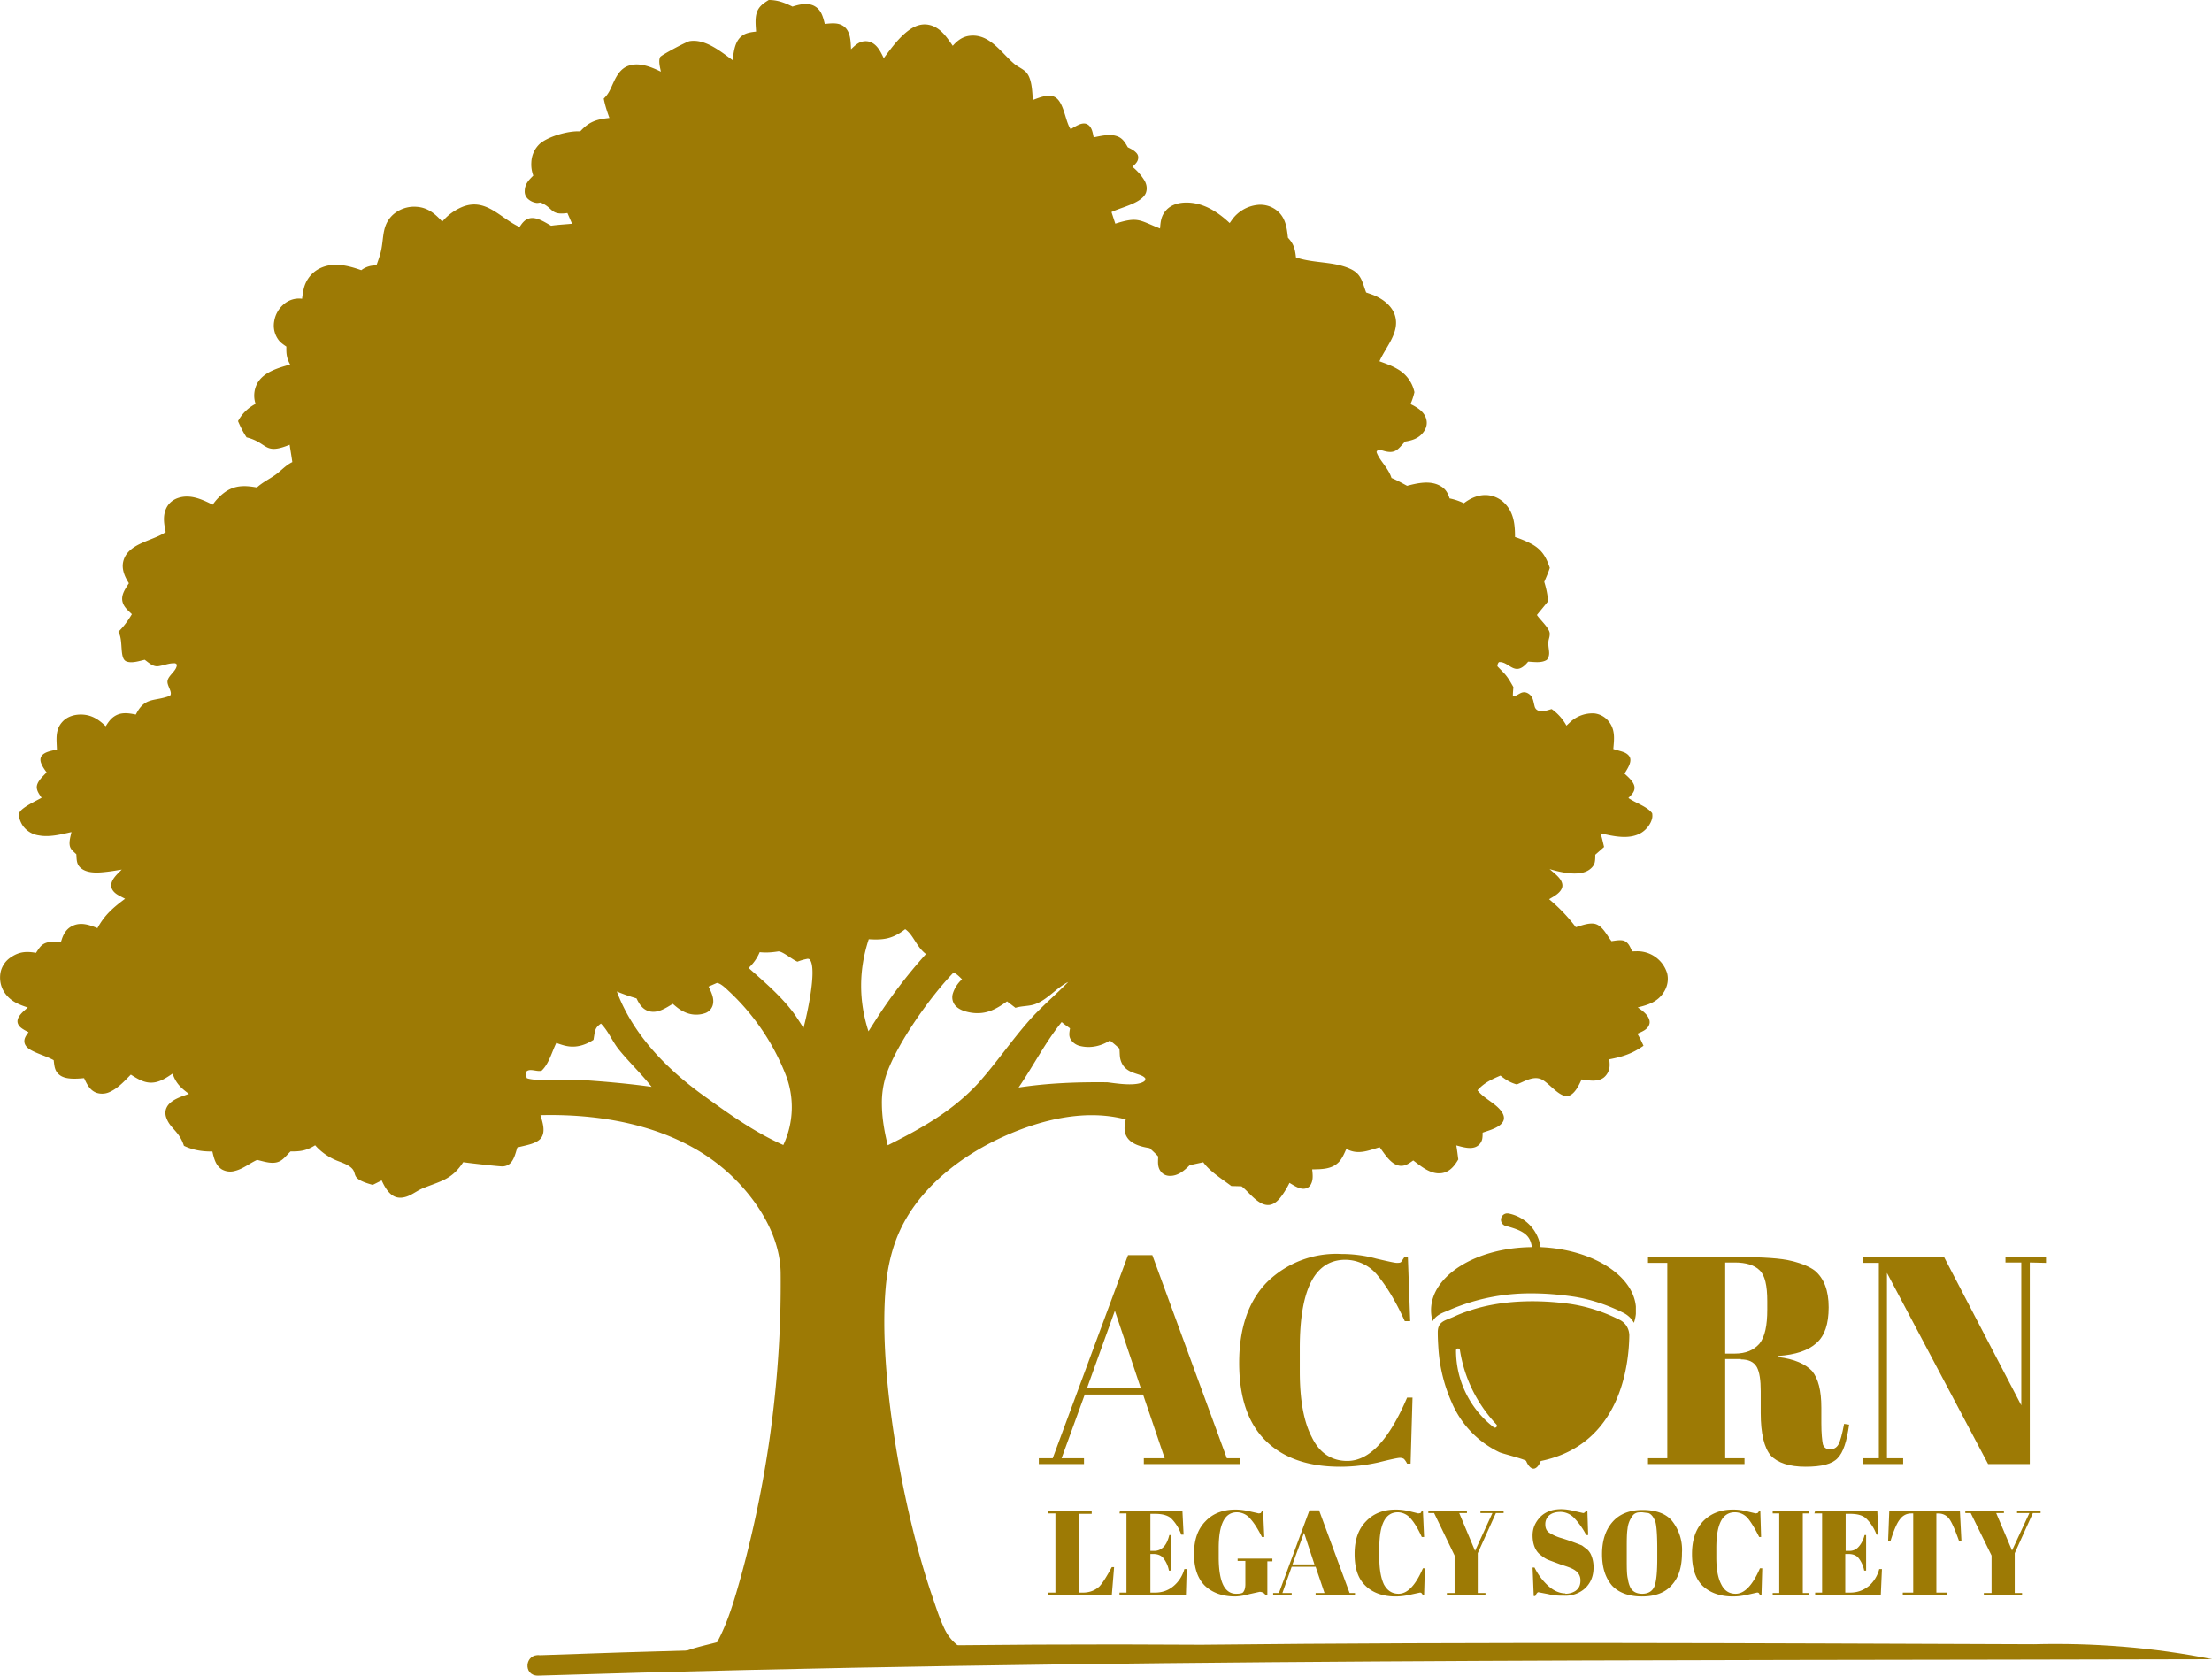
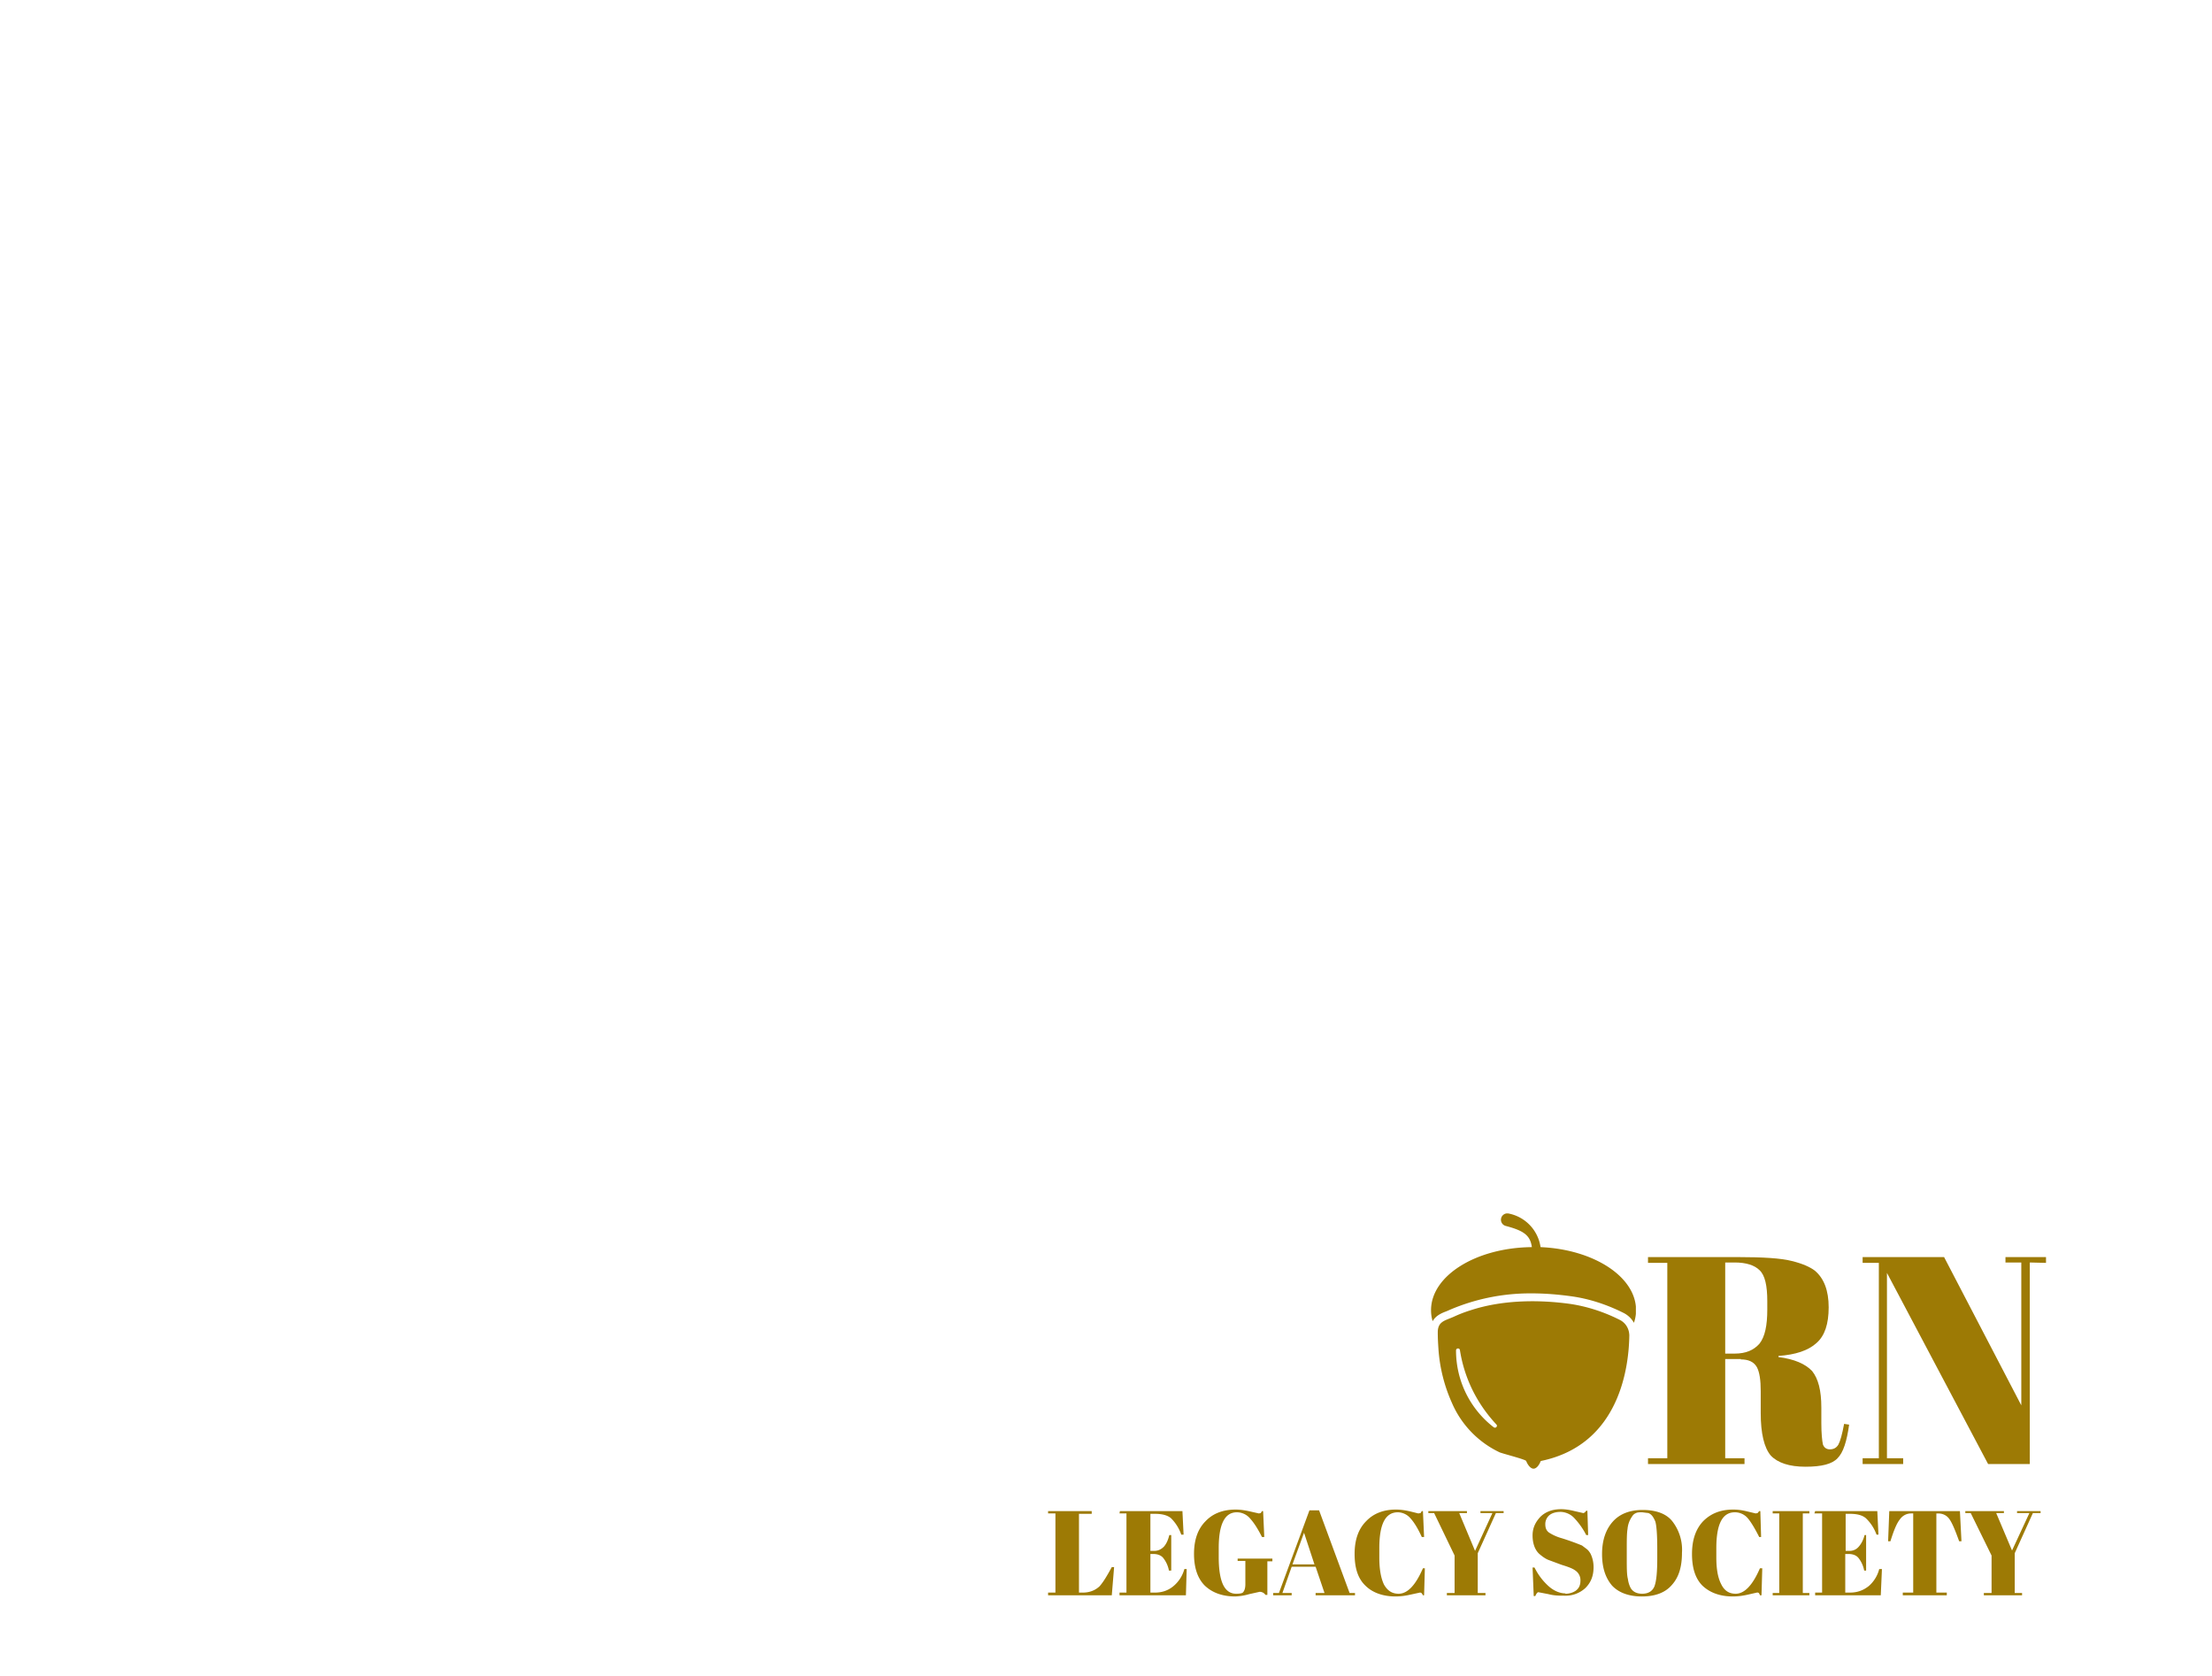
<svg xmlns="http://www.w3.org/2000/svg" viewBox="0 0 573 434.1">
  <defs>
    <clipPath id="a" clipPathUnits="userSpaceOnUse">
      <path d="M0 0h2497.3v2475.8H0Z" clip-rule="evenodd" />
    </clipPath>
    <clipPath id="b" clipPathUnits="userSpaceOnUse">
      <path d="M0 0h115.6v62H0z" clip-rule="evenodd" />
    </clipPath>
    <clipPath id="c" clipPathUnits="userSpaceOnUse">
      <path d="M-.2 0h116v144.2H-.2z" clip-rule="evenodd" />
    </clipPath>
    <clipPath id="d" clipPathUnits="userSpaceOnUse">
-       <path d="M82.8 246.4h333.6v7H82.8Z" clip-rule="evenodd" />
-     </clipPath>
+       </clipPath>
  </defs>
-   <path fill="none" d="M0 428.9h432.8V0H0z" />
  <path fill="none" d="M0 429.4h432.8V0H0z" />
  <path fill="#9d7a05" d="M271.5 391.4h11.3v.7h-3.3v20.4h1c1.8 0 3.2-.6 4.3-1.6 1-1.1 2-2.8 3.2-5h.6l-.6 7.3h-16.5v-.7h1.9V392h-1.9Zm18.6 0h16.2l.3 6.1h-.6a11 11 0 0 0-2.7-4.3c-1-.8-2.4-1.1-4.2-1.1H298v9.6h1c1 0 1.8-.4 2.5-1.1.7-.8 1.1-1.8 1.4-3h.5v9.2h-.6a7.4 7.4 0 0 0-1.5-3.3c-.6-.7-1.5-1-2.6-1h-.7v10h1.2c1.9 0 3.5-.6 4.8-1.7a8.7 8.7 0 0 0 2.8-4.4h.6l-.2 6.8H290v-.7h1.8V392h-1.8zm30 21.4c1.1 0 1.8-.1 2-.5.3-.4.5-1 .5-2v-6h-2v-.6h9v.7h-1.3v8.7h-.5c-.3-.5-.9-.8-1.5-.8l-2.7.6a15 15 0 0 1-3.6.6c-3.4 0-6-1-7.9-2.8-1.8-1.8-2.8-4.5-2.8-8.2 0-3.7 1-6.5 3-8.5 1.9-2 4.5-3 7.8-3 1.2 0 2.5.2 3.8.5l2.2.5.5-.1.3-.5h.3l.3 6.7h-.6c-1-2-2-3.6-3-4.7a4.5 4.5 0 0 0-3.5-1.7c-3.1 0-4.7 3-4.7 9.3v2.4c0 3.1.4 5.5 1.1 7 .8 1.7 2 2.4 3.4 2.4zm23-.2-2.3-6.8h-6.2l-2.4 6.8h2.4v.6h-4.8v-.6h1.5l7.9-21.4h2.5l7.9 21.4h1.4v.6h-10.2v-.6Zm-5.3-15.6-3 8.2h5.7zm24.3-5.3c-3.2 0-4.8 3-4.8 9.3v2.4c0 3 .4 5.3 1.2 7 .9 1.6 2.1 2.4 3.8 2.4 2.3 0 4.4-2.2 6.3-6.6h.5l-.2 7h-.3a2 2 0 0 0-.4-.6.7.7 0 0 0-.4-.1l-2.3.5c-1.3.3-2.6.5-4 .5-3.3 0-6-1-7.8-2.8-1.9-1.8-2.8-4.5-2.8-8.2 0-3.7 1-6.5 3-8.5 1.9-2 4.5-3 7.7-3 1.3 0 2.5.2 3.8.5l2 .5.6-.1.3-.5h.3l.3 6.7h-.6c-.9-2-1.9-3.7-2.9-4.8a4.4 4.4 0 0 0-3.3-1.6zm20 10 4.5-9.8h-3.1v-.5h6v.5h-2l-4.7 10.4v10.3h2v.6h-10v-.6h2v-9.7l-5.3-11H370v-.5h10v.5h-2zm23.4 11.1c1 0 2-.3 2.7-.8.8-.6 1.2-1.4 1.2-2.6a3 3 0 0 0-1.3-2.6c-.8-.6-2-1-3.6-1.5L401 404c-.7-.3-1.4-.8-2-1.3-1.3-1-2-2.8-2-5 0-1.9.7-3.4 2-4.8 1.3-1.3 3.1-2 5.4-2 1.1 0 2.3.2 3.5.5l2.2.5c.3 0 .5-.2.8-.6h.3l.2 6.3h-.5a19 19 0 0 0-3.1-4.4 5 5 0 0 0-3.5-1.6c-1.3 0-2.3.3-3 .9a3 3 0 0 0-1 2.3c0 1 .3 1.8 1.2 2.3.8.5 1.9 1 3 1.3a62.5 62.5 0 0 1 5.3 1.9l1.2.9c.4.3.7.7 1 1.2.5 1 .8 2.2.8 3.5 0 2.3-.7 4-2.1 5.4a7.6 7.6 0 0 1-5.6 2c-1.1 0-2.5 0-4-.4l-2.6-.5c-.2 0-.5.3-.8 1h-.4l-.3-7.4h.5c.9 1.8 2 3.3 3.5 4.7 1.4 1.3 3 2 4.5 2zm23.8-9.3v-2.3c0-3.8-.2-6.1-.5-7.1-.5-1.2-1-1.9-1.8-2.2l-1.6-.2c-.6 0-1.2 0-1.6.2-.5.2-.8.5-1.1 1a6.6 6.6 0 0 0-1.1 3.1c-.2 1.2-.2 3-.2 5.4v2.2c0 2.5 0 4.3.3 5.4a7 7 0 0 0 .7 2.3c.6 1 1.6 1.5 3 1.5 1.6 0 2.7-.7 3.2-2 .5-1.4.7-3.8.7-7.3zm-4 10c-3.4 0-6-1-7.7-2.8-1.7-2-2.6-4.6-2.6-8.2 0-3.6 1-6.4 2.8-8.4 1.8-2 4.4-3 7.7-3 3.4 0 6 .9 7.6 2.8a12 12 0 0 1 2.6 8.3c0 3.6-.8 6.3-2.6 8.3-1.7 2-4.3 3-7.8 3zm24.1-21.8c-3.2 0-4.8 3-4.8 9.3v2.4c0 3 .4 5.3 1.3 7 .8 1.6 2 2.4 3.7 2.4 2.3 0 4.4-2.2 6.3-6.6h.6l-.2 7h-.4a2 2 0 0 0-.3-.6.7.7 0 0 0-.5-.1l-2.2.5c-1.3.3-2.6.5-4 .5-3.4 0-6-1-7.9-2.8-1.8-1.8-2.7-4.5-2.7-8.2 0-3.7 1-6.5 2.9-8.5 2-2 4.5-3 7.8-3 1.3 0 2.5.2 3.7.5l2.1.5.5-.1.4-.5h.3l.2 6.7h-.5c-1-2-2-3.7-2.9-4.8a4.4 4.4 0 0 0-3.4-1.6zm9.8-.3h9.5v.6H467v20.6h1.7v.6h-9.5v-.6h1.7V392h-1.7zm11 0h16.1l.3 6.1h-.5a11 11 0 0 0-2.8-4.3c-1-.8-2.3-1.1-4.2-1.1h-1v9.6h1c1 0 1.8-.4 2.4-1.1.7-.8 1.2-1.8 1.5-3h.4v9.2h-.5a7.4 7.4 0 0 0-1.5-3.3c-.6-.7-1.5-1-2.6-1h-.8v10h1.2c2 0 3.5-.6 4.9-1.7a8.7 8.7 0 0 0 2.7-4.4h.7l-.3 6.8h-17v-.7h1.8V392H470zm37.5 0 .4 7.8h-.6c-1-2.8-1.8-4.7-2.5-5.7s-1.7-1.5-3-1.5h-.4v20.5h2.7v.7h-11.4v-.7h2.7V392h-.5c-1.3 0-2.3.6-3 1.6-.8 1-1.6 3-2.4 5.6h-.6l.3-7.8zm13.5 10.2 4.5-9.7h-3.2v-.5h6.1v.5h-2l-4.7 10.4v10.3h1.9v.6h-9.9v-.6h2v-9.7l-5.4-11h-1.4v-.5h10v.5h-2zm0 0" aria-label="LEGACY SOCIETY" />
-   <path fill="#9d7a05" d="m301.7 377.7-5.6-16.5H281l-6 16.5h5.8v1.5h-11.7v-1.5h3.6l19.5-52.6h6.3l19.3 52.6h3.5v1.5h-25v-1.5Zm-12.9-38.2-7.2 20h13.9zm59.7-13.2c-7.9 0-11.8 7.6-11.8 22.9v6c0 7.3 1 13 3.1 17 2 4.2 5.2 6.2 9.2 6.2 5.7 0 10.8-5.4 15.5-16.4h1.4l-.5 17.1h-.9a5 5 0 0 0-.8-1.2c-.3-.2-.6-.3-1.1-.3-.5 0-2.4.4-5.6 1.2-3.2.7-6.5 1.1-9.8 1.1-8.3 0-14.7-2.2-19.3-6.7-4.6-4.5-6.9-11.2-6.9-20.2s2.4-16 7.2-20.9a25.6 25.6 0 0 1 19.3-7.3c3 0 6.1.4 9 1.2 3 .7 4.8 1.1 5.3 1.1s1 0 1.2-.3l.8-1.2h.9l.6 16.6h-1.4c-2.3-5.1-4.7-9-7-11.8a10.8 10.8 0 0 0-8.4-4.1zm0 0" aria-label="AC" />
  <path fill="#9d7a05" d="M451 352h-4.1v25.7h5v1.5h-25v-1.5h5v-50.6h-5v-1.5h23.2c6.6 0 11.3.3 14 1 2.9.7 4.8 1.6 6 2.5 2.4 2 3.6 5.2 3.6 9.5s-1 7.4-3.2 9.3c-2.1 1.9-5.4 3-9.8 3.3v.3c4.1.5 7 1.8 8.7 3.6 1.6 2 2.4 5 2.4 9.5v4c0 2.7.2 4.5.4 5.5.3.9 1 1.3 1.8 1.3 1 0 1.7-.4 2.2-1.2.5-.9 1-2.7 1.5-5.4l1.3.2c-.6 4.3-1.5 7.2-3 8.7-1.4 1.5-4.1 2.2-8.3 2.2-4.2 0-7.2-1-9-2.9-1.7-2-2.6-5.7-2.6-11v-5.7c0-2.8-.3-4.9-1-6.2-.8-1.4-2.2-2-4.2-2zm-4.1-25v23.6h2.4c3 0 5-.9 6.5-2.6 1.4-1.8 2-4.7 2-8.8V337c0-4-.6-6.7-2-8-1.3-1.3-3.5-2-6.4-2zm78.9 0v52.2H515l-26.2-49.5v48h4.2v1.5h-10.5v-1.5h4.2v-50.6h-4.2v-1.5h21.1l20 38.4v-37h-4.1v-1.4H530v1.5zm0 0" aria-label="RN" />
-   <path fill="#9d7a05" d="M1151.2 0c13.3 0 23.7 4.1 35.5 9.9 1.4-.5 2.8-1 4.2-1.3 9.6-2.7 20.6-4.4 29.5 1 9.6 5.8 12 16 14.6 26.2 10.2-1 21.4-2.6 29.8 4.7 9 7.9 8.9 22.2 9.5 33.2 3.2-3 6.4-6.2 10.1-8.5a21.7 21.7 0 0 1 17.7-2.7c11.2 3.6 16.5 14.9 21.2 24.6 11-14.7 22.8-31.1 37.8-42 8.8-6.4 19-10.2 29.9-7.9 16.8 3.5 26.5 18.2 35.6 31.4 7.1-8.1 15-14 26-15.1 29.4-3 46.6 25.6 65.8 41.8 5.1 4.4 11.6 7 16.6 11.4 10.5 9.2 10.4 30 11.6 43 8.8-3.2 19.6-7.9 29-5.8 17 3.7 18.6 35 26.7 48.2l.9 1.4a95 95 0 0 1 12-6.7c4-1.8 9-2.9 13-.6 6.8 3.7 8 12.6 9.4 19.5 10.2-2.1 23.3-5.2 33.5-2.2 9.4 2.7 13.1 9 17.6 17 4 2 8.2 4 11.4 7 2.7 2.4 4.4 5 4.2 8.7-.2 6-4.6 9.7-8.7 13.5a80 80 0 0 1 18.4 21.1c3 5.6 4 11.7 1.9 17.7-5.8 15.7-37.2 21.8-51.6 29l5.7 17.4c34.7-11.1 36.2-4.8 67 7.2.8-10.8 1.7-19.2 9.3-27.5 7.3-8 18-11 28.4-11.3 26.3-.7 48.2 13.5 66.6 30.7l4.2-6a54.4 54.4 0 0 1 36.6-21.1 39.7 39.7 0 0 1 30.2 8.6c12.7 10.6 14.5 25 16.2 40.4 8.8 9.2 10.7 17.2 12 29.4 26.4 9.2 56.7 5.7 81.7 17.4 16.6 7.7 17.5 19.8 23.4 35.2 4 1.4 8 2.7 12 4.3 12.8 5.5 25.7 14.9 30.6 28.5 9 25.3-12 47.1-21.9 68.5l-.8 1.7c9 3.3 18.6 6.6 26.8 11.5a52 52 0 0 1 25.6 34.7 96 96 0 0 1-5.9 17.9c2 1 3.9 1.9 5.8 3 8.2 4.6 15.8 10.7 18 20.3 1.5 6.2-.1 12.6-3.7 17.7-7 10.1-16.8 13.3-28.2 15.1-10.4 11.1-14 18.5-30.3 14.4-3-.8-6.3-2-9.5-1.7-2 .3-2 1.2-3 2.8 3.8 11.9 16.7 23 21.8 37l.7 2c8 3.2 15.6 7.6 23.3 11.7 15.5-4 33.7-8.2 48.7-.4 8.7 4.6 12 10.3 15 19.3a87.7 87.7 0 0 1 21.3 7.2c9-6.8 18.9-11.6 30.4-12.2a40.8 40.8 0 0 1 30.6 12.2c14 14.1 15.6 31.9 15.6 50.6a166 166 0 0 1 22.9 9.4c16.8 8.6 23.4 19.6 29.2 36.8-2.3 7.2-5.4 14.1-8.3 21 3 9.6 5 19 5.7 29-5.4 6.9-11.1 13.6-16.7 20.5 4.5 7 19 19.8 19.2 27.8.1 8.4-3.3 8-1.6 21.5.9 6.9 1.8 12.1-2.7 17.9-8 5.1-19 3.1-28 2.7l-1 1.2c-19.4 22.7-27.3-2-42.8-.5-1.9 2.4-1.9 3.1-2.3 6.2l9 9.3c6.4 6.5 10.5 14 15 21.9-.4 4.4-.8 8.8-.8 13.3 3.4 1.5 9.6-4 13.6-5.1 3.4-1 6.6-.4 9.5 1.4 7.4 4.6 7.4 11.7 9.5 19.3a8.7 8.7 0 0 0 4.8 6c6.7 3 14-.2 20.7-2a73.2 73.2 0 0 1 22.1 24.8l6-5.6a49 49 0 0 1 35.9-12.7 32 32 0 0 1 21.5 12.1c10 12.6 8.1 26.4 6.8 41.2 5.2 1.8 10.6 2.9 15.7 4.8 3.9 1.5 8.1 4.5 9.4 8.5 2.4 7.6-4.7 17.3-8.3 23.6 5.6 5.2 14.8 12.8 15 21 .1 6.7-5 11-9.2 15.4 10.4 7.5 28.4 12.8 35.6 22.9.4 2.8.5 5.2-.2 8-2 8.3-8.5 16.5-15.7 21-18 11.2-42.2 5.4-61.5 1 2.3 6.6 3.7 13.6 5.4 20.5l-13.2 11.6c0 3.8 0 8.2-.9 11.9-1.2 5.2-6.2 9.8-10.8 12.2-15.3 8.2-41 2-56.7-2.6 5 4.4 11.1 9 15.2 14.3 2.7 3.5 4.8 8.3 3.7 12.8-2.4 8.8-12.4 13.6-19.6 18a253.4 253.4 0 0 1 40 41.9c8.2-2.5 18.3-6.4 27-5.3 12.5 1.7 19.2 17.2 26.4 26.2 5.3-.7 14.2-2.6 19.4-.3 6.5 3 8.7 9.6 11.5 15.6l5.8-.1a46.5 46.5 0 0 1 46.7 33.2c2.2 9.5.4 19.2-4.8 27.5-9.3 15-23.2 19.3-39.3 23.3 5.3 3.7 11.3 8 14.8 13.3 2.3 3.5 3.8 7.7 2.6 11.7-2.3 8.2-11 11.2-18 14.4 3.6 5.8 6.4 11.8 9.2 18-16.8 11.8-31 16.4-51.2 20.3.3 3.6.7 7.4.4 11a24 24 0 0 1-8.3 16c-9 7.3-23 4.7-33.6 3.1-3.7 8.1-9.7 21-18.6 24.3-13.4 5-30.3-19.9-42.3-24.8-12-4.9-25 3.7-36.2 8-9.8-2.7-16.5-7-24.4-13.2-13.4 5.7-24.6 10.8-34.4 22l.8 1 1.3 1.4c10.1 11.4 27.8 18.6 35.3 31.6 2 3.5 3 7.5 1.5 11.4-4.3 10.4-21.5 14.5-31.2 18 0 3.2 0 6.7-.7 10a17 17 0 0 1-7.7 10.4c-8.9 5.3-21.7 1.1-31-1.3 1.3 7 2 14 3 21-1.1 1.7-2.1 3.5-3.3 5.2-5.2 7.7-11.9 13.9-21.4 15.3-16.2 2.5-30.8-10-42.8-19-6.3 4.5-12.8 9.3-21 7.8-13-2.3-22-18-29.3-27.6-17.4 5.2-32.7 11.9-49.8 2.5-3.1 6.7-6.1 14.3-11.3 19.7-10.7 11-25.6 10.7-39.9 11 .8 7.5 1.8 15.4-1.9 22.3a11.9 11.9 0 0 1-8 6.3c-8.2 2.1-17.4-4.5-24.1-8.4a132 132 0 0 1-10.5 17.8c-4.7 6.7-10.8 14-19.4 15.2-15.8 2-29.4-17.8-40.4-26.7l-1.5-1.2-15.3-.4c-13.7-10.4-32-21.6-42-35.6l-20.3 4.4c-8.2 8.1-17.1 16-29.5 16-4.7 0-9-1.5-12.3-4.9-6.8-7-5.7-15.2-5.4-24.1-4-4.5-8.5-8.5-12.8-12.5l-2-.4c-11-1.8-25-5.6-31.5-15.4-5.7-8.6-4.3-17.7-2.3-27.2-60.4-16-126.7.3-182.6 25.5-68.5 30.9-134.9 83.4-161.7 155.8-8.3 22.4-13 46.4-15.1 70.2-11.5 131 26.6 336.4 69 460.3 5.7 16.6 11 33.7 18.5 49.7 9 19.6 22 28.5 40.4 38.6 76 41.6 101.8 5 173.4 21.3 38.3 8.6 72.5 28.6 109.8 40.1 38.4 11.9 78.2 16.1 116.2 29.8-31.4.4-63.2-1.3-94.7-1.3l-304.5.2-517.4-.1-202.3-.5c-22 0-44 .6-66 0 55.8-18.6 112.2-42.5 171.2-48.2 36-3.5 75.2 5 110.3-3.7 24.8-6 42-25.1 64.2-36.4 18.3-9.2 39.8-13.4 59.5-18.6 16.7-30.8 26.4-65.7 35.9-99.3a1668.3 1668.3 0 0 0 58.8-397c.4-19 .6-38.2.4-57.4-1-54.8-34.5-107.3-73.1-144.2-75.4-72-185.6-93.7-286.6-91.2 3 9.6 7.5 23 2.1 32.5-6.1 10.8-25.5 12.6-36.7 16-2.6 8-4.9 19.3-12 24.8a17.8 17.8 0 0 1-9.8 3.4c-4.7.3-52.8-5.2-59.2-6.3-17 26-33 28-59.5 38.7-7.2 2.8-13.4 7.4-20.3 10.8-6.7 3.2-14.6 5.1-21.8 2.4-10-3.8-16.3-15.3-20.5-24.6l-13.4 6.7c-38.4-10.4-19.1-17.3-35.2-28-5.6-3.7-12.2-5.9-18.4-8.3a87 87 0 0 1-32.6-23c-13 8-21.7 9.4-36.8 9.2-5 4.6-9.4 10.8-15.3 14.2-10.5 6-23.8 1-34.8-1.5-11.3 5-20.6 13.3-33 16.4a25.2 25.2 0 0 1-20.3-2.5c-9-6-11.4-16.6-13.7-26.5-15 .2-29-2-42.6-8.5-7.1-22-20-25.3-26.1-41.3-2-4.9-2.3-10.7 0-15.6 5.3-11.9 22.2-16.7 33.6-20.9-12.2-9-19.4-15.7-24.5-30.3-7.4 5-15.2 10.3-24 12.5-15.1 3.7-26.3-3.3-38.5-11-9 9.1-18.4 19.6-30.1 25.2a27 27 0 0 1-21.3 2c-10.1-3.8-14.3-12.8-18.6-21.9-10.8.9-27.1 2.4-36.2-4.4-8-5.9-8.2-13.5-9.3-22.5-10.4-5.7-21.6-8.7-32-14-5-2.5-10.5-6.3-11.7-12.2-1.2-6.3 2.6-10.9 6-15.7-3.7-1.9-7.7-3.9-11-6.5-2.9-2.2-5.3-5.6-5.5-9.3-.3-8.6 9.7-16 15.4-21.2-13-4.2-24.9-9-33.4-20.4a39.3 39.3 0 0 1-7.8-19.4 43 43 0 0 1 .4-12.7 35.5 35.5 0 0 1 15.7-22.8c12.3-8.3 23-9 37.4-6.5 2.5-3.7 4.9-7.8 8.2-10.9 8.1-7.3 19-5.5 29-5l1.6-4.9c3-8.8 7.7-16 16.5-19.9 12.4-5.6 25-1.1 36.7 3.7 10.6-19.6 23.6-30.8 41.4-44-4.1-2.2-8.4-4.2-12.3-6.7-4.1-2.7-7.9-6.8-8.4-12-1-9.9 9.6-18.7 15.7-25-6.2 1-12.4 2.1-18.7 2.9-13.2 1.6-31.6 4.1-42.6-5.2-6.7-5.7-6.1-12.4-6.7-20.6-2.7-2.6-6.4-5.6-8.3-8.8-4-6.7-.5-17.3 1-24.4-15.7 3.5-32.6 8-48.8 5A35.3 35.3 0 0 1 34 1236c-3-4.5-7.1-13.6-5-19.1 2.9-7.8 26.2-18.4 33.3-22.5-3-4.5-6.6-9.1-7.2-14.6-.9-9 9.2-17.4 14.7-23.4-3-4.1-6.2-8.6-8.1-13.5-1.3-3.2-1.7-7 0-10.2 4.3-7.3 16-8.6 23.5-10.5-.4-15-3-29.4 8.3-41.6 6.9-7.5 17-10.7 27-10.8 16-.1 26.9 7 37.8 17.5 3.5-5.5 7-10.8 12.5-14.5 10.2-7 21.3-5.3 32.6-3 13.6-27 27.4-19 51.1-28.1 4.6-5-4.5-14.8-3.7-21.9 1-8.8 14.3-15.5 14-25l-2.2-1.7c-8.6-.7-16.8 3-25.2 4.3-8.1 1.3-14.6-5.2-20.7-9.6-8.1 1.8-19.5 5.7-27.5 2.4-10.5-4.2-4.5-29.7-11.2-42.8l-.8-1.5c8.3-8 14.4-16.6 20.3-26.4-5.4-5.2-11.8-10.4-13.9-18-2.9-10.6 4-19.8 9.4-28.3-6.1-9.6-11.3-21.1-8.4-32.8 6.5-26.4 42.1-30.2 61.5-42.5l2-1.3c-2.4-11.5-4.5-23.4.4-34.7 3.4-7.9 9.8-13.5 18-16.3 18.3-6.2 35.9 2 52 10a76.7 76.7 0 0 1 19.2-19.4c15.1-10.2 29.9-9.4 47-6.4 8.3-7.6 18.6-12.5 27.8-19 8.8-6.4 15.3-14.2 25.2-19-1.2-8.7-2.7-17.3-4-25.9-38.8 15.8-31.9-2.9-64.5-11.1-5.2-7.8-9.1-15.7-12.8-24.3a62.1 62.1 0 0 1 26.3-25.8 39.1 39.1 0 0 1 2.4-30.5c9.6-17.5 31.6-23.3 49.3-28.5-5.3-9.8-5.8-16-5.6-26.8-3.4-2.3-7-4.8-9.9-7.7a35.9 35.9 0 0 1-8.3-30.3 41.7 41.7 0 0 1 14-25.1 34.6 34.6 0 0 1 27.7-8.5c.9-6.3 1.7-13.1 3.7-19.1a46.4 46.4 0 0 1 11.6-18.5 45.3 45.3 0 0 1 10.7-7.6c20.4-10.3 42.5-4.7 62.7 2.4a34 34 0 0 1 22.6-7c2.8-8 6-16.3 7.5-24.7 3.6-19 1.4-36.2 17-51a47.6 47.6 0 0 1 35.3-12.2c17 1 27.9 10.3 38.8 22.2a79 79 0 0 1 31-22.4c35.1-13.2 55.9 17.4 84.8 30.5 3.5-5.3 7.2-10.6 13.5-12.6 11.2-3.7 24.3 5.5 33.7 10.7 10.4-1.5 21-2 31.4-3l-7-16c-26 3.6-20.3-7.4-40.2-15.8-1.7.2-4.1.8-5.9.6a23.7 23.7 0 0 1-13.8-6.8c-3-3.4-4.3-7-4-11.5.4-10.3 6-15.8 12.8-22.6a48.1 48.1 0 0 1-2.9-19.7 39.8 39.8 0 0 1 13.2-28.4c13.3-11 43.1-19.3 60-18.1 13.4-14.7 24.5-18.1 43.7-20.1-3.5-9.7-6.6-18.9-8.5-29 7.6-7.2 10.1-14.4 14.4-23.7 5-10.8 11.1-21.7 23.2-25.6 16-5.3 33.6 2 48 9-1.2-6.1-4.1-16.4-1-22 1.4-2.7 39-22.8 44-23.7 23.4-3.8 46.7 15.6 64.4 28.5 1.4-10.6 2.7-23.5 9.5-32 6.7-8.4 15.6-9.7 25.6-10.8-.5-8.6-1.6-18 .5-26.5 2.8-10.6 9.7-15.4 18.5-20.8zM1061 1477.1c4.3 9 9.3 18.7 5.9 28.8a18 18 0 0 1-10.5 10.8 41 41 0 0 1-33-2.3c-6-2.9-11-7.2-16-11.5-10.2 6.2-22.3 14.4-34.8 11.3-8-1.9-13.3-7.7-17-14.6-.9-1.5-1.7-3.2-2.5-4.8a278 278 0 0 1-29.5-10.4c25 66.6 77.4 119 134.8 159.4 37 26.7 72.6 51.8 114.5 70.5a133 133 0 0 0 3.2-106.1 341.7 341.7 0 0 0-83-122.6c-4.6-4.2-11.6-11.5-17.5-13.5l-2-.5-12.6 5.5zm-85.4 150c-15.4-19.6-33.6-36.7-49.2-56-9.6-12-15.7-27.8-26.6-38.6-6.7 4.8-8.3 7.5-9.7 15.5l-1.4 8.8c-12.4 8-26 12.3-40.8 9.2-5-1-10-2.8-14.9-4.5-6.7 13.4-11 31.3-22 41.5-7.3 2.2-17.8-4.3-23.2 1.7-.8 3.7 0 6 1 9.5 13.3 5.3 59.4 1.6 76.8 2.4 36.8 2.4 73.4 5.5 110 10.6zm325.2-220.8c-15 45.5-15.2 92-.4 137.8l9.3-14.5a753.7 753.7 0 0 1 76.8-101.2c-14.6-11-18.8-29-31.1-37.2-18.7 14.3-31.6 16.4-54.6 15zm-179.9 42.9c24.6 21.8 52 45 70.8 72.2 3.9 5.8 7.7 11.7 11.4 17.6 5.5-20 19.8-85.4 10.3-101-1.4-2.4-.7-1.5-3.6-2.6a83 83 0 0 0-15.7 4.4c-7.7-2.8-23.7-17-29.6-15.2-9.2 1.4-17.6 2-27 1a67.7 67.7 0 0 1-16.6 23.6zm208.4 265.5c50.2-25.2 96.7-51 135.4-92.9 27-30.2 49.4-63.2 75.8-93.3 18.3-20.8 39.7-38.5 59-58.3l-1.6.8c-16.7 8.9-29.3 25.2-47 32-9.5 3.8-20.4 2.7-30.4 5.9l-12.6-9.7c-16.9 12.2-31.8 20.2-53.5 17-8.9-1.4-19.7-4.5-25.2-12.3a19.3 19.3 0 0 1-2.5-16.3 47.8 47.8 0 0 1 13.8-21.4c-4-4-7.4-7.7-12.7-10.1-34.5 35.4-85.3 107.2-100.8 153.3a133.5 133.5 0 0 0-6.5 44c.2 20.8 3.8 41.3 8.8 61.3zm260.4-184.5c-24.4 30.2-42.5 65.8-64.5 98 44.4-6.7 88-8.3 132.9-7.8 13.2 1.6 42.9 6.6 54.8-1.2 1.8-1.2 1.6-2.2 2.2-4.2-5.4-9.5-30.8-4.9-37.3-28.4-1.5-5.1-1-11.3-1.7-16.7-4.7-4.3-9.2-8.3-14.3-12-12.9 8.3-28.7 11.9-43.9 8.3a22.8 22.8 0 0 1-14.7-10c-3.2-5.3-1.9-10.7-1-16.6-4.2-3.1-8.6-6-12.5-9.4z" clip-path="url(#a)" transform="scale(.173)" />
  <path fill="#9d7a05" d="M115.7 54.6c0 2.5-.4 4.8-1.2 7.1a13.8 13.8 0 0 0-5.9-5.6c-9.4-4.7-19.2-7.9-29-9.3-7.8-1.1-15.4-1.7-22.8-1.7A115.3 115.3 0 0 0 11 54.2l-2.3 1c-2.7 1-6 2.4-7.8 5.6-.6-2-.9-4-.9-6.2C0 35.1 25.4 19.3 56.9 19 56 12.3 52.3 9.7 42 7a3.6 3.6 0 0 1 1.6-7 22.6 22.6 0 0 1 18.2 19c30 1.3 53.9 16.7 53.9 35.6" clip-path="url(#b)" transform="matrix(.459 0 0 .459 370.7 314.3)" />
  <path fill="#9d7a05" d="M16.3 77.1c1.7 11 6.6 27 20.6 42 .9 1-.5 2.4-1.6 1.5a54.7 54.7 0 0 1-21.2-43.3c0-1.4 2-1.5 2.2-.2zm90.3-17c-8.7-4.4-18-7.5-27.7-9-18.5-2.6-39-2.3-56.8 3.6-3.2 1-6.3 2.2-9.3 3.6-5 2.2-8.8 2.6-9 8.4v.7c0 3.2.2 6.3.4 9.4a88.9 88.9 0 0 0 7.5 29.9 54.9 54.9 0 0 0 27 28.1c1.9.8 14.7 4 15 4.9 0 0 1.4 3.8 3.8 4.3h.7c2.4-.5 3.7-4.3 3.7-4.3 45.5-9.3 49.8-54.9 50-71.1l-.1-1c-.4-3.2-2.3-6-5.2-7.5" clip-path="url(#c)" transform="matrix(.459 0 0 .459 370.7 314.3)" />
-   <path fill="#9d7a05" d="M85.7 253.3c-3 0-2.6-4.5.4-4.1 43.5-1.6 87-2.4 130.6-2.1 54.8-.6 109.6-.3 164.4-.1 11.5-.3 23.5.6 35.2 3-110.2.3-220.4-.2-330.6 3.3" clip-path="url(#d)" transform="matrix(1.312 0 0 1.291 26.9 107)" />
</svg>